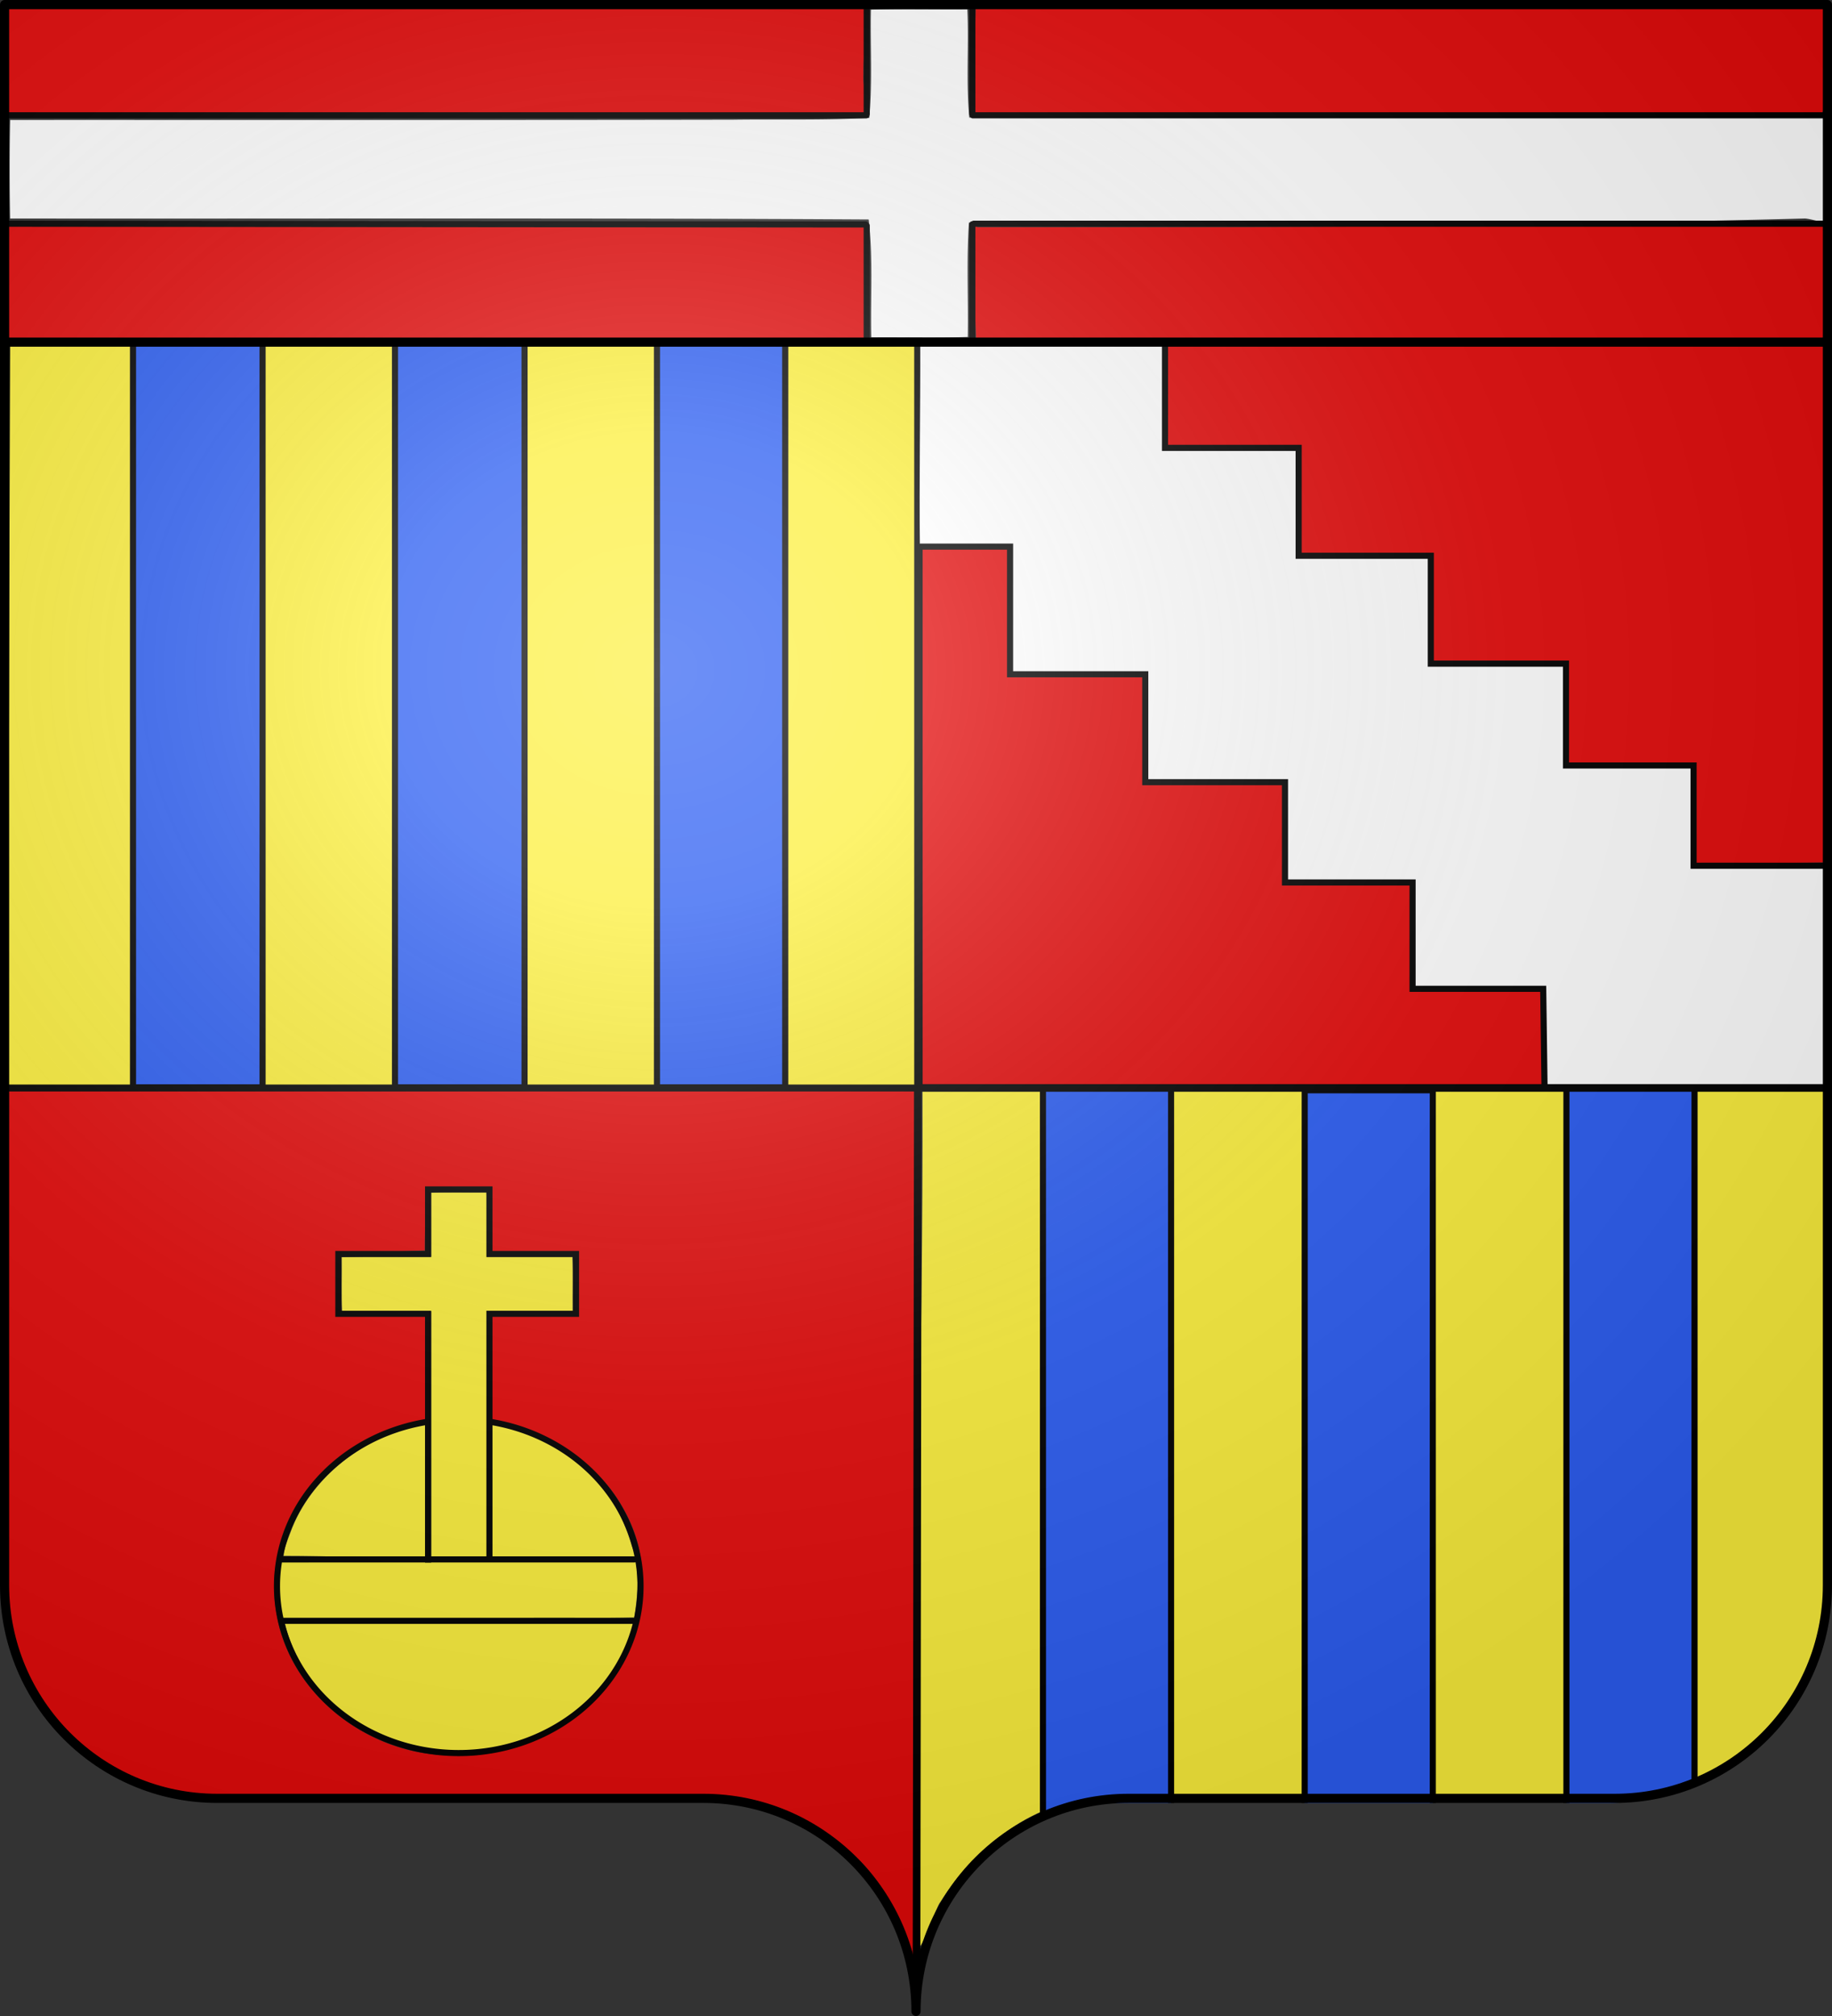
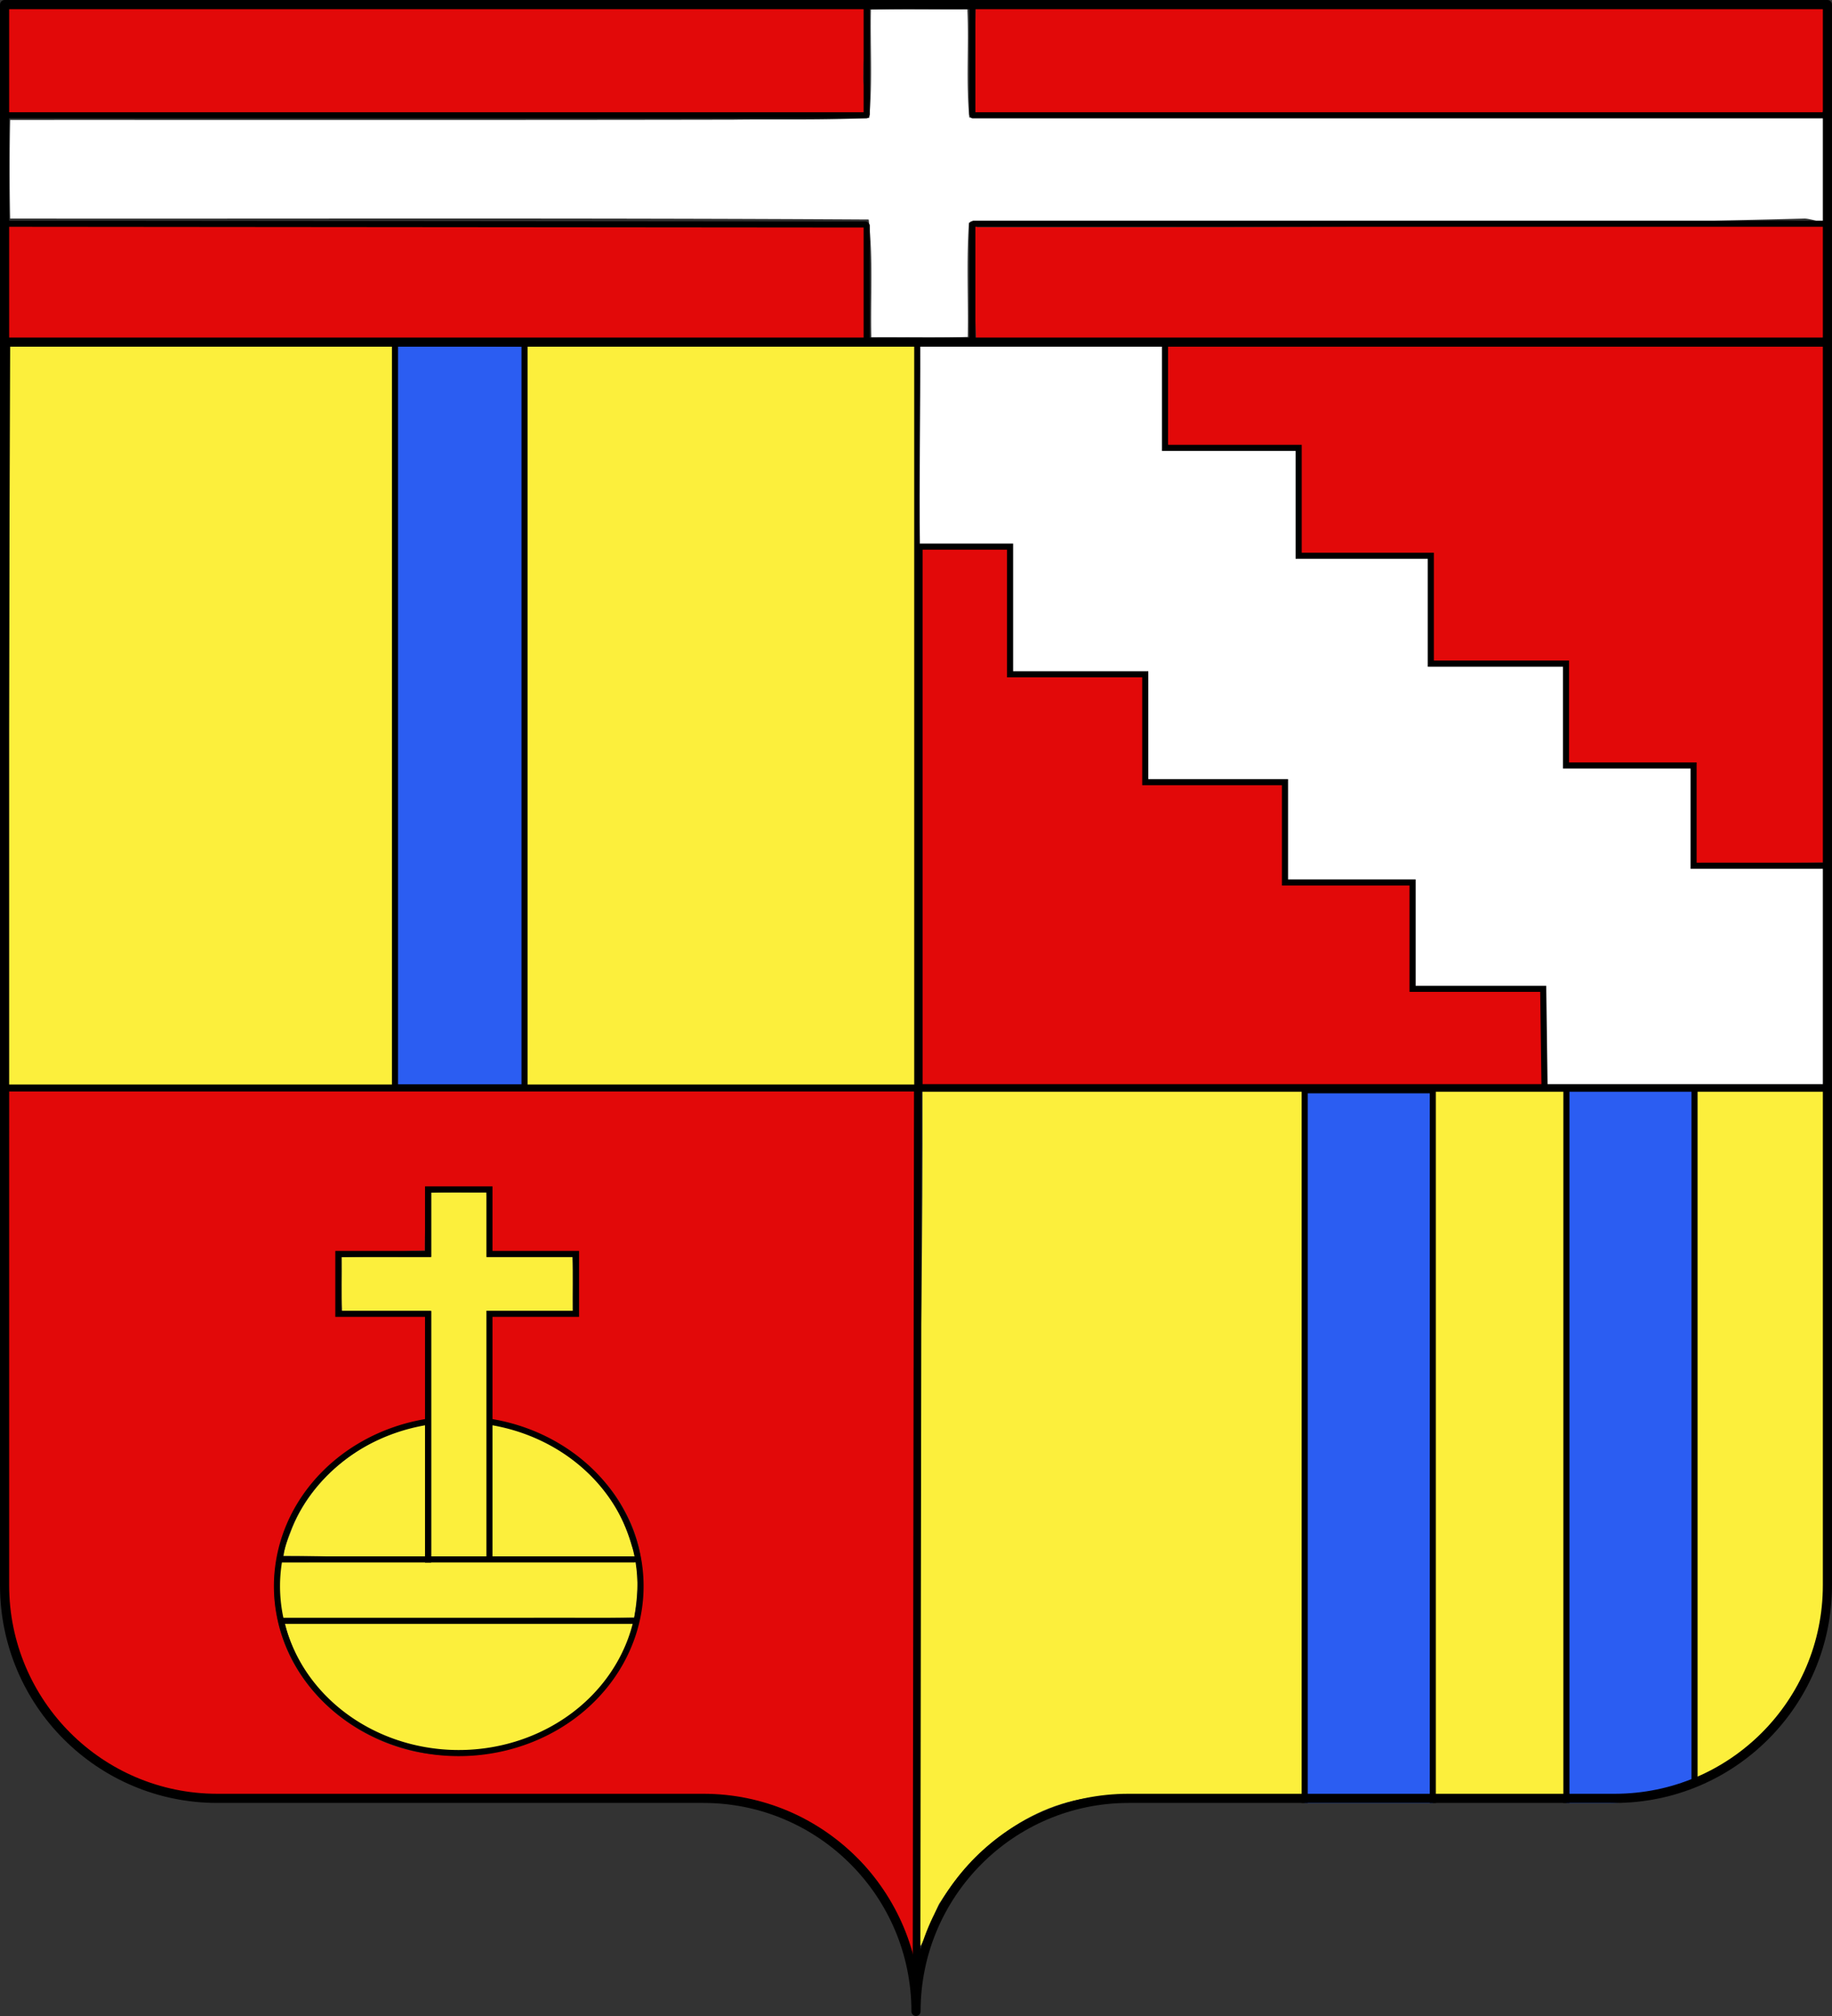
<svg xmlns="http://www.w3.org/2000/svg" xmlns:xlink="http://www.w3.org/1999/xlink" width="600" height="660" style="display:inline" version="1.0">
  <rect width="100%" height="100%" fill="#333333" stroke="none" />
  <defs>
    <clipPath id="f" clipPathUnits="userSpaceOnUse">
      <path d="M300 658.5c0-38.504 31.203-69.754 69.65-69.754h159.2c38.447 0 69.65-31.25 69.65-69.753V1.5H1.5v517.493c0 38.504 31.203 69.753 69.65 69.753h159.2c38.447 0 69.65 31.25 69.65 69.754" style="fill:none;stroke:#000;stroke-width:3;stroke-linecap:round;stroke-linejoin:round;stroke-miterlimit:4;stroke-opacity:1;stroke-dasharray:none;stroke-dashoffset:0" />
    </clipPath>
    <clipPath id="d" clipPathUnits="userSpaceOnUse">
      <path d="M300 658.5c0-38.504 31.203-69.754 69.65-69.754h159.2c38.447 0 69.65-31.25 69.65-69.753V1.5H1.5v517.493c0 38.504 31.203 69.753 69.65 69.753h159.2c38.447 0 69.65 31.25 69.65 69.754" style="fill:none;stroke:#000;stroke-width:3;stroke-linecap:round;stroke-linejoin:round;stroke-miterlimit:4;stroke-opacity:1;stroke-dasharray:none;stroke-dashoffset:0" />
    </clipPath>
    <clipPath id="e" clipPathUnits="userSpaceOnUse">
      <path d="M300 658.5c0-38.504 31.203-69.754 69.65-69.754h159.2c38.447 0 69.65-31.25 69.65-69.753V1.5H1.5v517.493c0 38.504 31.203 69.753 69.65 69.753h159.2c38.447 0 69.65 31.25 69.65 69.754" style="fill:none;stroke:#000;stroke-width:3;stroke-linecap:round;stroke-linejoin:round;stroke-miterlimit:4;stroke-opacity:1;stroke-dasharray:none;stroke-dashoffset:0" />
    </clipPath>
    <clipPath id="c" clipPathUnits="userSpaceOnUse">
      <path d="M299.834 664.024c0-46.992-31.238-85.13-69.728-85.13H70.728C32.238 578.894 1 540.756 1 493.764v-631.568h597.668v631.568c0 46.992-31.238 85.13-69.728 85.13H369.562c-38.49 0-69.728 38.138-69.728 85.13" style="fill:none;stroke:#000;stroke-width:3.316;stroke-linecap:round;stroke-linejoin:round;stroke-miterlimit:4;stroke-opacity:1;stroke-dasharray:none;stroke-dashoffset:0" />
    </clipPath>
    <clipPath id="b" clipPathUnits="userSpaceOnUse">
      <path d="M300 658.5c0-38.504 31.203-69.754 69.65-69.754h159.2c38.447 0 69.65-31.25 69.65-69.753V1.5H1.5v517.493c0 38.504 31.203 69.753 69.65 69.753h159.2c38.447 0 69.65 31.25 69.65 69.754" style="fill:none;stroke:#000;stroke-width:3;stroke-linecap:round;stroke-linejoin:round;stroke-miterlimit:4;stroke-opacity:1;stroke-dasharray:none;stroke-dashoffset:0" />
    </clipPath>
    <radialGradient xlink:href="#a" id="g" cx="285.186" cy="200.448" r="300" fx="285.186" fy="200.448" gradientTransform="matrix(1.551 0 0 1.35 -227.894 -51.264)" gradientUnits="userSpaceOnUse" />
    <linearGradient id="a">
      <stop offset="0" style="stop-color:white;stop-opacity:.314" />
      <stop offset=".19" style="stop-color:white;stop-opacity:.251" />
      <stop offset=".6" style="stop-color:#6b6b6b;stop-opacity:.125" />
      <stop offset="1" style="stop-color:black;stop-opacity:.125" />
    </linearGradient>
  </defs>
  <g style="display:inline">
    <path d="M302.14 357.35c.251 90.613-3.196 190.005-1.765 280.606 2.072-.077 6.098-13.611 7.609-15.293 12.152-19.321 33.07-34.985 56.715-34.55 57.123-1.822 114.342 2.73 171.437-.02 33.136-2.353 64.955-36.709 63.44-70.07.595-53.97-1.224-107.693-1.358-161.579-98.024.083-198.14.615-296.078.906" style="color:#000;fill:#fcef3c;fill-opacity:1;fill-rule:nonzero;stroke:none;stroke-width:1;marker:none;visibility:visible;display:inline;overflow:visible" />
    <path d="M300.395 178.855c.084 58.024-.166 119.925.125 177.863 67.358-.083 137.845-.58 205.116-.872-.086-9.69.168-21.764-.125-31.368-14.292 0-28.583-.499-42.875-.499-.085-11.648-.33-23.188-.623-34.75-13.959 0-27.17-.25-41.128-.25-.085-10.982-.33-21.855-.623-32.75h-45.128c-.085-11.65-.33-23.438-.623-35-14.625 0-29.25-.25-43.875-.25-.083-13.982-.083-27.356-.374-41.252-9.023.085-20.93-1.165-29.867-.872" style="color:#000;fill:#e20909;fill-opacity:1;fill-rule:nonzero;stroke:none;stroke-width:1;marker:none;visibility:visible;display:inline;overflow:visible" />
    <path d="M285.233 3.156c-.25 11.802.545 23.719-.533 35.438-14.718.852-29.77.39-44.619.603-78.919.15-157.838.053-236.757.08a781 781 0 0 0 0 32.257c93.718.094 187.495-.24 281.176.316 1.509 12.701.566 25.768.867 38.604 10.51-.09 21.17.179 31.59-.133.215-12.477-.449-25.036.383-37.454 92.692.478 172.833 1.368 273.761-1.333 3.32.194 8.34 2.943 6.832-1.733-.09-9.445.71-22.237.4-31.59-150.401-1.79-148.408 1.056-280.877.283-1.085-11.734-.096-23.762-.633-35.472-10.51.09-21.171-.178-31.59.134" style="color:#000;fill:#fff;fill-opacity:1;fill-rule:nonzero;stroke:none;stroke-width:1;marker:none;visibility:visible;display:inline;overflow:visible" />
    <path d="M319.557 2.684c-.15 11.321-1.453 23.207-.833 34.447 72.068.36 145.237-.195 217.348-.092h60.683c1.746-3.464.253-8.632.75-12.746-.207-7.229.417-14.66-.309-21.764-72.067-.36-144.249-.051-216.36-.154h-60.684zM1.47 72.965c.088 11.786 1.018 27.45 1.326 39.146 92.907 0 188.074-.86 280.98-.86.221-11.72-.44-25.631-.66-37.352-92.907 0-187.374-.908-280.28-.908zM2.734 2.684c-.15 11.321-.466 22.96.154 34.2 71.95.36 144.014.052 216.008.155h64.387c1.746-3.464-.98-8.632-.484-12.746-.207-7.229 1.898-15.895 1.172-22.998-71.95-.36-145.495 1.183-217.489 1.08H3.33zM318.817 73.423c-.155 12.028.278 25.605.894 37.551 72.068.36 144.25.052 216.361.155h60.683c1.746-3.464.253-8.632.75-12.746-.205-7.935 1.15-17.058.432-24.868-72.068-.36-144.99.936-217.101.833h-60.684z" style="color:#000;fill:#e20909;fill-opacity:1;fill-rule:nonzero;stroke:none;stroke-width:1;marker:none;visibility:visible;display:inline;overflow:visible" />
    <path d="M299.836 653.547c0-31.596-31.213-57.238-69.672-57.238H70.914c-38.459 0-69.672-25.643-69.672-57.238V114.43l597.188-2.778V539.07c0 31.595-31.213 57.238-69.672 57.238h-159.25c-38.46 0-69.672 25.642-69.672 57.238" clip-path="url(#b)" style="fill:none;stroke:none" />
    <path d="M2.89 356.086c.26 55.912-2.61 113.026-1.025 168.918 2.135 25.183 20.351 50.144 43.928 59 7.038 3.243 15.646 4.858 23.407 4.053 57.641.3 114.502 1.382 172.143 1.682 17.29 4.29 34.657 10.608 45.184 25.19 4.582 5 8.96 20.728 12.828 25.977 1.366-6.074 1.689-21.666.525-28.578.324-84.633-.779-172.003.249-256.633-98.839-.188-198.408.203-297.24.39m147.368 32.568c7.252 1 9.437-2.31 10.755 3.842.075 5.388-.49 12.047-.227 17.358 9.588 0 18.344.025 27.932.025-.168 7.28.053 12.607-.116 19.888-9.44.245-19.113-.72-28.476-.294.057 10.667.617 25.265.815 35.885 17.471 4.164 34.719 12.616 43.328 28.792 11.692 20.204 6.255 47.54-11.031 63.06a61.46 61.46 0 0 1-48.102 17.382c-25.432-1.143-50.02-20.156-54.469-45.755-4.065-20.744 6.1-41.954 23.766-53.236 7.481-5.357 16.448-7.423 25.07-10.173-.076-10.66.151-24.572-.112-35.155-9.72-.168-17.877-.727-27.596-.897-.169-7.28-.728-11.435-.897-18.715 9.91-.077 18.383-1.021 28.215-1.285 0-7.168.39-12.773.39-19.94 3.716 0 7.04-.782 10.755-.782" style="color:#000;fill:#e20909;fill-opacity:1;fill-rule:nonzero;stroke:none;stroke-width:1;marker:none;visibility:visible;display:inline;overflow:visible" />
    <path d="M318.627 37.759H597.93m-595.302 0h281.074M283.852 73.87v37.48m0-109.899v35.894M318.454 73.417v37.276m0-108.87v35.525M318.914 73.24h278.359m-595.14 0 281.361.247" style="fill:none;stroke:#000;stroke-width:2;stroke-linecap:round;stroke-linejoin:miter;stroke-miterlimit:4;stroke-opacity:1;stroke-dasharray:none" />
    <path d="M298.707-2.804v297.725h299.706L597.55-2.536z" style="fill:#fcef3c;stroke:#000;stroke-width:2.759;stroke-linecap:butt;stroke-linejoin:miter;stroke-miterlimit:4;stroke-opacity:1;stroke-dasharray:none" transform="matrix(-1 0 0 .821 599.5 114.063)" />
-     <path d="M342.334-1.882v296.33h42V-2.01zM513.506-2.308v296.756h42.431V-1.912z" style="fill:#2b5df2;fill-rule:evenodd;stroke:#000;stroke-width:2;stroke-linecap:butt;stroke-linejoin:miter;stroke-miterlimit:4;stroke-opacity:1;stroke-dasharray:none" transform="matrix(-1 0 0 .821 599.5 114.063)" />
    <path d="M427.705-1.684v296.132h42.431V-2.338z" style="fill:#2b5df2;fill-rule:evenodd;stroke:#000;stroke-width:2;stroke-linecap:butt;stroke-linejoin:miter;stroke-miterlimit:4;stroke-opacity:1;stroke-dasharray:none;display:inline" transform="matrix(-1 0 0 .821 599.5 114.063)" />
    <path d="m300.599 356.17-.431 293.271" style="fill:none;stroke:#000;stroke-width:2.5;stroke-linecap:butt;stroke-linejoin:miter;stroke-miterlimit:4;stroke-opacity:1;stroke-dasharray:none" />
    <path d="M301.39 112.405c.077 21.329-.386 45.333-.116 66.582 10.151 0 19.377-.463 29.528-.463.079 13.879.077 28.118.348 41.918h43.423c.078 11.718.772 23.795 1.042 35.433h45.277c.077 11.1.077 22.33.347 33.35 13.857 0 27.714-.232 41.57-.232.08 11.409-.154 23.178.117 34.507h42.728c.08 10.791.707 20.866.978 31.577 30.284-.077 61.175 1.216 91.38.946-.078-23.49.433-48.945.163-72.356-14.475 0-29.18-.231-43.655-.231-.078-11.1-.078-21.866-.348-32.887-13.857 0-27.482-.231-41.339-.231-.077-11.1-.077-22.329-.347-33.35h-44.35c-.077-11.717.386-23.332.116-34.97-14.157 0-28.313-.231-42.469-.231-.226-11.564-.395-23.719-.84-35.202-14.628-.179-29.257.12-43.886-.03-.077-11.09.386-23.003.116-34.014-26.27.077-53.594-.386-79.783-.116" style="color:#000;fill:#fff;fill-opacity:1;fill-rule:nonzero;stroke:none;stroke-width:1;marker:none;visibility:visible;display:inline;overflow:visible" />
    <path d="M382.392 111.36c.086 10.357-1.414 24.841-1.12 35.112 14.29 0 29.58.25 43.871.25.085 11.648.83 23.686 1.122 35.249 14.625 0 27.505.498 42.13.498.084 11.983-.166 23.356.125 35.252 14.625 0 29.749-.498 44.374-.498.085 10.982-.417 22.104-.124 33 13.958 0 27.667.25 41.625.25.086 10.981.082 21.106.375 32.002 13.357-.083 29.844.167 43.115-.125-.083-56.024.167-113.931-.125-169.87-71.024.084-144.43-1.412-215.368-1.12" style="color:#000;fill:#e20909;fill-opacity:1;fill-rule:nonzero;stroke:none;stroke-width:1;marker:none;visibility:visible;display:inline;overflow:visible" />
    <g clip-path="url(#c)" transform="matrix(-.999 0 0 .821 597.134 114.991)">
-       <path d="M213.801 295.485v304.29h42v-304.29z" clip-path="url(#d)" style="fill:#2b5df2;fill-rule:evenodd;stroke:#000;stroke-width:1.996;stroke-linecap:butt;stroke-linejoin:miter;stroke-miterlimit:4;stroke-opacity:1;stroke-dasharray:none;display:inline" transform="matrix(1 0 0 1.005 .009 -3.253)" />
      <path d="M42.198 295.386v304.39h42v-304.39z" clip-path="url(#e)" style="fill:#2b5df2;fill-rule:evenodd;stroke:#000;stroke-width:1.996;stroke-linecap:butt;stroke-linejoin:miter;stroke-miterlimit:4;stroke-opacity:1;stroke-dasharray:none;display:inline" transform="matrix(1 0 0 1.005 .002 -3.25)" />
      <path d="M128 296.83v300.946h42V296.83z" clip-path="url(#f)" style="fill:#2b5df2;fill-rule:evenodd;stroke:#000;stroke-width:1.995;stroke-linecap:butt;stroke-linejoin:miter;stroke-miterlimit:4;stroke-opacity:1;stroke-dasharray:none;display:inline" transform="matrix(1 0 0 1.007 .005 -4.006)" />
    </g>
    <path d="M300.168 356.17h298.228" style="fill:none;stroke:#000;stroke-width:2.5;stroke-linecap:butt;stroke-linejoin:miter;stroke-miterlimit:4;stroke-opacity:1;stroke-dasharray:none" />
  </g>
  <g style="display:inline">
    <path d="M141.227 390.477v20.973c-9.749.082-19.633-.163-29.298.122.083 5.883-.164 11.902.122 17.701h29.176v80.691c5.954.204 12.444.204 18.397 0 0-26.653-.183-54.037-.183-80.691 9.359-.082 18.853.163 28.127-.122-.083-5.883.164-11.903-.122-17.701h-28.005c-.081-7.015.163-14.165-.122-21.095-6.012.08-12.164-.163-18.092.122" style="color:#000;fill:#fcef3c;fill-opacity:1;fill-rule:nonzero;stroke:none;stroke-width:1;marker:none;visibility:visible;display:inline;overflow:visible" />
    <path d="M138.796 466.204c-18.825 3.529-37.035 17.201-43.677 35.498-.928 2.448-2.045 5.11-2.222 7.654 15.37 0 31.104.73 46.474.73.237-13.014.327-26.795.207-39.893-.275-.776.593-4.091-.782-3.99M161.128 465.838c-1.14 1.447.405 4.944.071 6.687-.021 12.26-.551 25.385-.292 37.561 15.058-.127 31.046.457 46.094-.061 2.055.041-.113-3.48-.24-4.508-2.88-9.597-8.152-18.957-15.725-25.51-8.03-7.18-19.258-12.5-29.908-14.169M101.74 531.49c-3.255.167-5.374-.62-8.464-.121 2.588 11.084 9.825 22.192 18.617 29.245 21.806 17.605 56.776 17.087 78.17-.946 8.399-6.913 14.944-17.817 17.938-28.275-9.39-.386-19.667-.45-29.187-.573-24.413-.77-52.113.63-77.074.67M91.922 510.64c-.92 5.944-.613 13.768.597 19.662 27.538.228 55.589-.697 83.183-.632 10.66-.074 21.432.147 32.021-.11.944-5.952 1.593-12.385.5-18.287-38.483 0-77.148.183-115.631.183z" style="color:#000;fill:#fcef3c;fill-opacity:1;fill-rule:nonzero;stroke:none;stroke-width:1;marker:none;visibility:visible;display:inline;overflow:visible" />
    <path d="M381.55 112.797v33.827h43.776v35.32h43.279v35.319h44.274v33.33h41.786v32.832h43.14M301.46 178.959h29.35v41.786h44.273v35.32h45.766v32.832h41.786v34.822h42.782l.43 31.97" style="fill:none;stroke:#000;stroke-width:2;stroke-linecap:round;stroke-linejoin:miter;stroke-miterlimit:4;stroke-opacity:1;stroke-dasharray:none" />
-     <path d="M151.022 388.367z" style="fill:none;stroke:#000;stroke-width:1px;stroke-linecap:butt;stroke-linejoin:miter;stroke-opacity:1" />
    <path d="M160.3 510.01v-79.893h28.348v-19.586H160.3v-21.133h-20.102v21.133h-29.38v19.586h29.38v81.438" style="fill:none;stroke:#000;stroke-width:2;stroke-linecap:butt;stroke-linejoin:miter;stroke-miterlimit:4;stroke-opacity:1;stroke-dasharray:none" />
    <path d="M172.418 411.958a59.532 54.636 0 1 1-21.407-.043" style="color:#000;fill:none;stroke:#000;stroke-width:2;stroke-linecap:butt;stroke-linejoin:miter;stroke-miterlimit:4;stroke-opacity:1;stroke-dasharray:none;stroke-dashoffset:0;marker:none;visibility:visible;display:inline;overflow:visible" transform="translate(-11.34 53.605)" />
    <path d="M159.385 510.524h48.334m-67.476 0h19.142m-67.123 0h47.98M92.262 530.626h114.942" style="fill:none;stroke:#000;stroke-width:2;stroke-linecap:round;stroke-linejoin:miter;stroke-miterlimit:4;stroke-opacity:1;stroke-dasharray:none" />
  </g>
  <g style="display:inline">
-     <path d="M1.5 1.5V518.99c0 38.505 31.203 69.755 69.65 69.755h159.2c38.447 0 69.65 31.25 69.65 69.754 0-38.504 31.203-69.754 69.65-69.754h159.2c38.447 0 69.65-31.25 69.65-69.755V1.5z" style="fill:url(#g);fill-opacity:1;fill-rule:evenodd;stroke:none" />
-   </g>
+     </g>
  <g style="display:inline">
    <path d="M1.314 112.007H597.93" style="fill:none;stroke:#000;stroke-width:3;stroke-linecap:round;stroke-linejoin:miter;stroke-miterlimit:4;stroke-opacity:1;stroke-dasharray:none;display:inline" />
    <path d="M300 658.5c0-38.504 31.203-69.754 69.65-69.754h159.2c38.447 0 69.65-31.25 69.65-69.753V1.5H1.5v517.493c0 38.504 31.203 69.753 69.65 69.753h159.2c38.447 0 69.65 31.25 69.65 69.754" style="fill:none;stroke:#000;stroke-width:3;stroke-linecap:round;stroke-linejoin:round;stroke-miterlimit:4;stroke-opacity:1;stroke-dasharray:none;stroke-dashoffset:0;display:inline" />
  </g>
</svg>